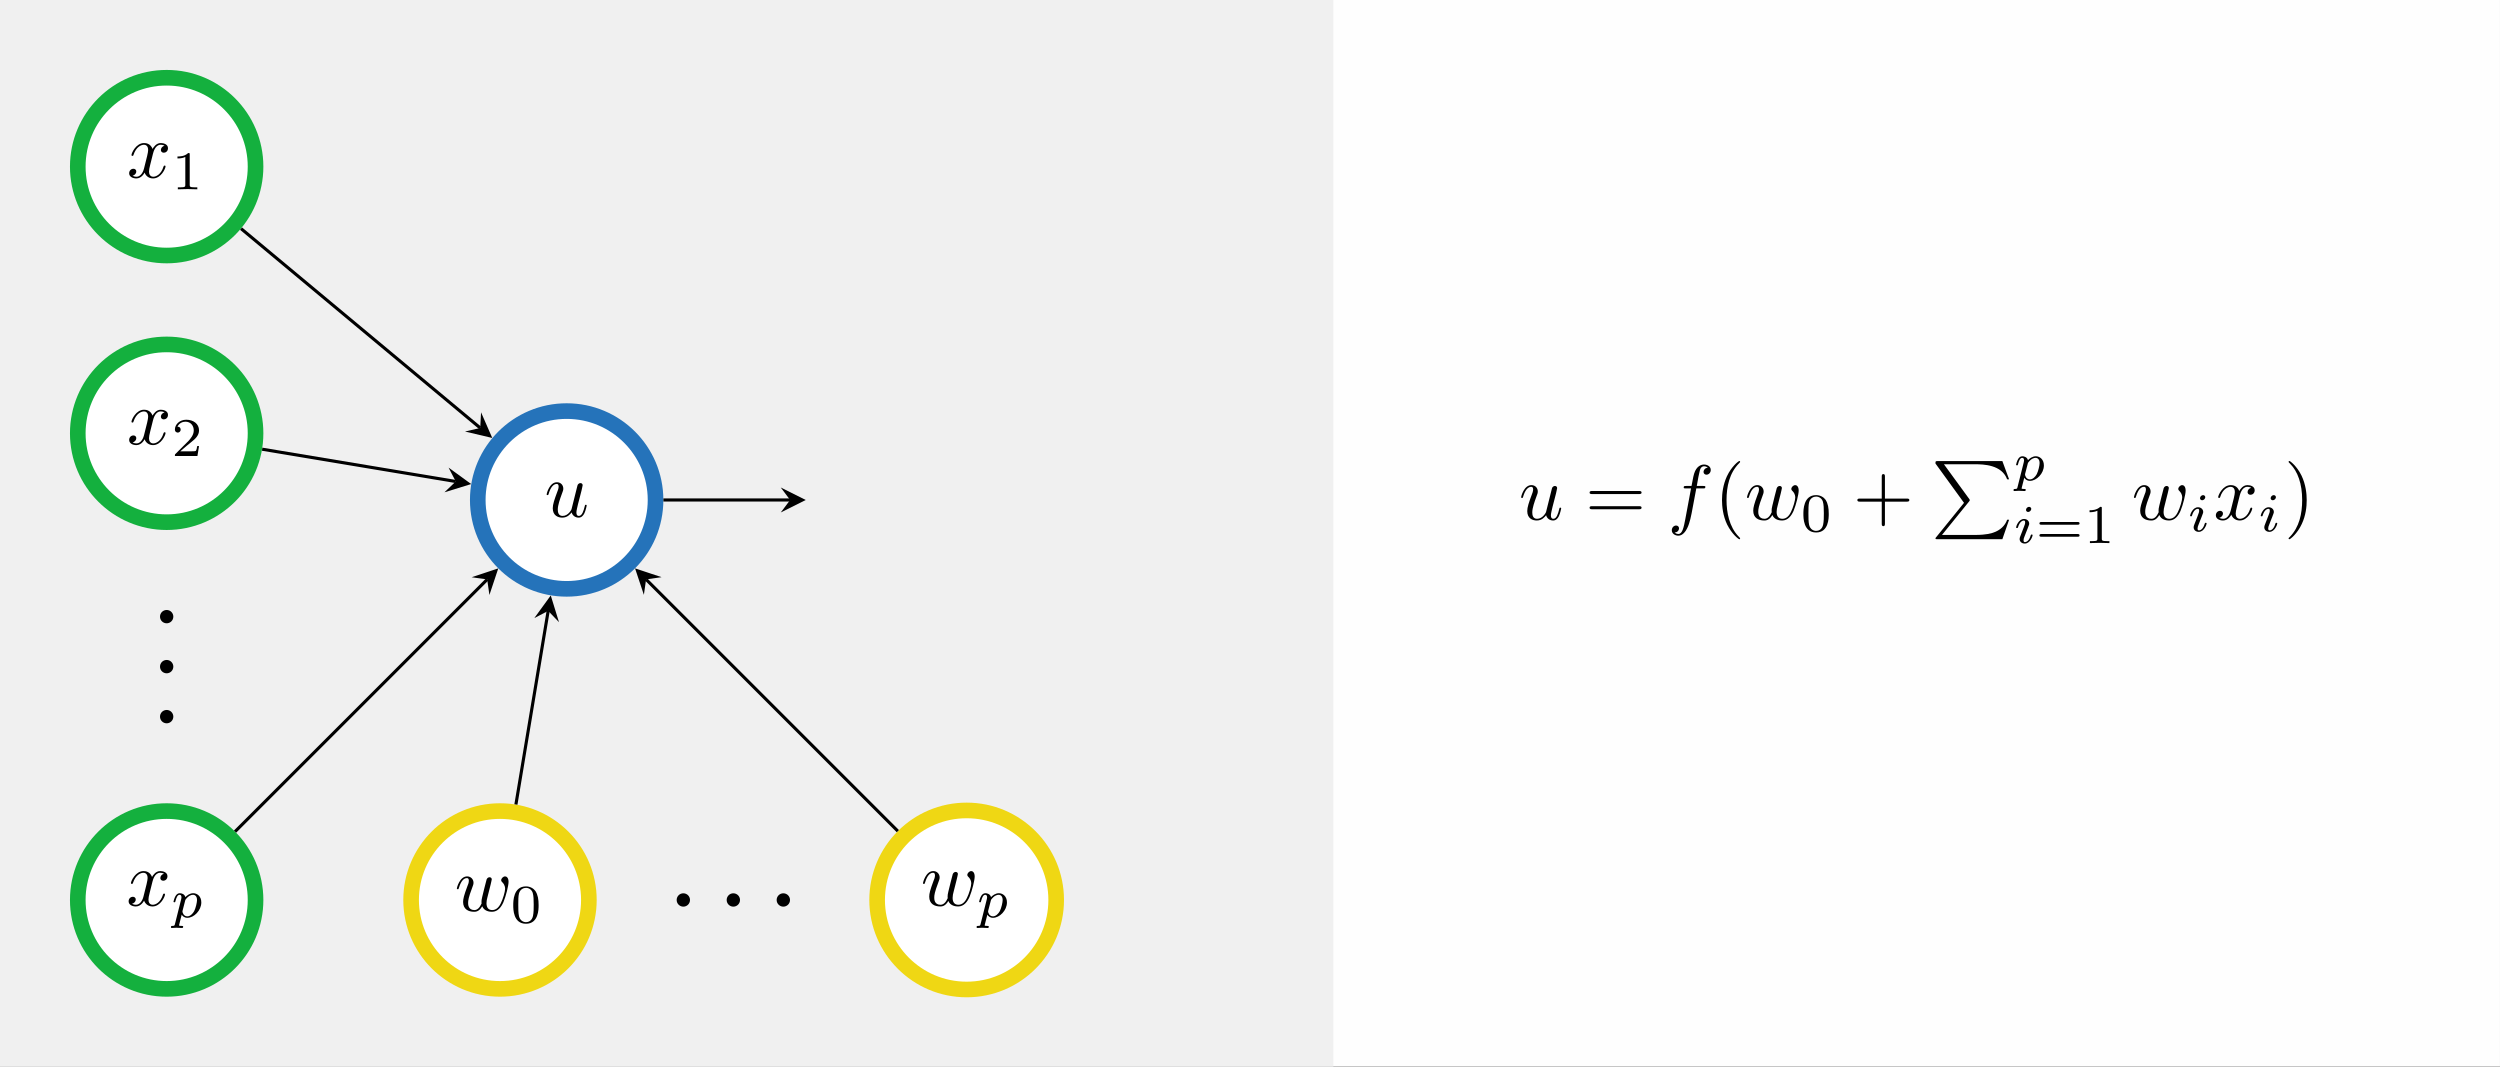
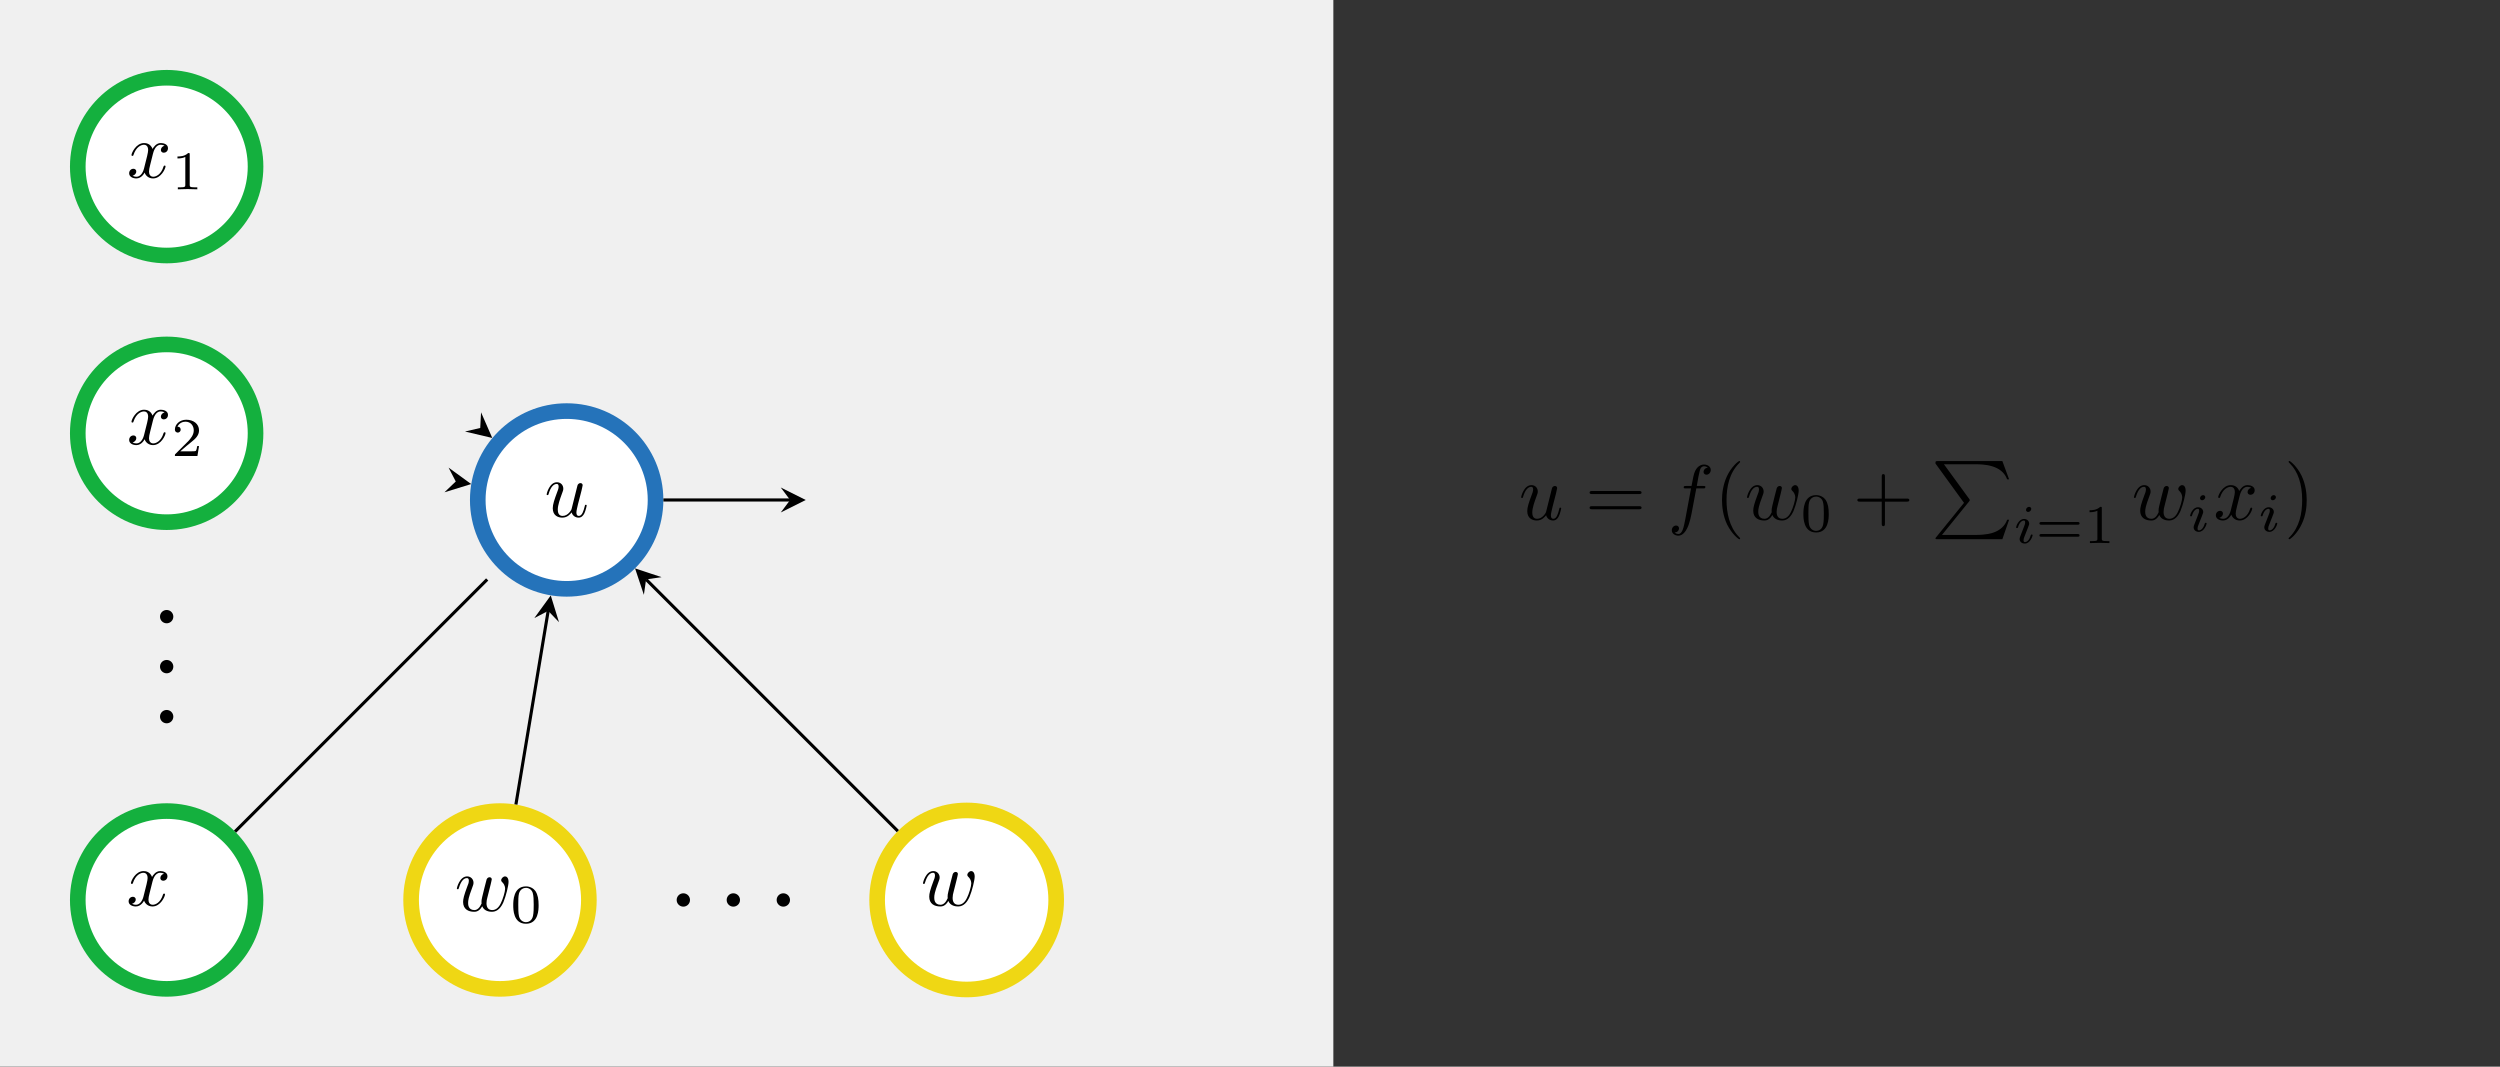
<svg xmlns="http://www.w3.org/2000/svg" xmlns:xlink="http://www.w3.org/1999/xlink" width="318.9pt" height="136.06pt" viewBox="0 0 318.9 136.06" version="1.1">
  <rect x="0" y="0" width="318.9" height="136.06" fill="#333333" stroke="none" />
  <defs>
    <g>
      <symbol overflow="visible" id="glyph0-0">
        <path style="stroke:none;" d="" />
      </symbol>
      <symbol overflow="visible" id="glyph0-1">
        <path style="stroke:none;" d="M 3.328 -3.016 C 3.391 -3.266 3.625 -4.188 4.312 -4.188 C 4.359 -4.188 4.609 -4.188 4.812 -4.062 C 4.531 -4 4.344 -3.766 4.344 -3.516 C 4.344 -3.359 4.453 -3.172 4.719 -3.172 C 4.938 -3.172 5.25 -3.344 5.25 -3.75 C 5.25 -4.266 4.672 -4.406 4.328 -4.406 C 3.75 -4.406 3.406 -3.875 3.281 -3.656 C 3.031 -4.312 2.5 -4.406 2.203 -4.406 C 1.172 -4.406 0.594 -3.125 0.594 -2.875 C 0.594 -2.766 0.703 -2.766 0.719 -2.766 C 0.797 -2.766 0.828 -2.797 0.844 -2.875 C 1.188 -3.938 1.844 -4.188 2.188 -4.188 C 2.375 -4.188 2.719 -4.094 2.719 -3.516 C 2.719 -3.203 2.547 -2.547 2.188 -1.141 C 2.031 -0.531 1.672 -0.109 1.234 -0.109 C 1.172 -0.109 0.953 -0.109 0.734 -0.234 C 0.984 -0.297 1.203 -0.5 1.203 -0.781 C 1.203 -1.047 0.984 -1.125 0.844 -1.125 C 0.531 -1.125 0.297 -0.875 0.297 -0.547 C 0.297 -0.094 0.781 0.109 1.219 0.109 C 1.891 0.109 2.25 -0.594 2.266 -0.641 C 2.391 -0.281 2.75 0.109 3.344 0.109 C 4.375 0.109 4.938 -1.172 4.938 -1.422 C 4.938 -1.531 4.859 -1.531 4.828 -1.531 C 4.734 -1.531 4.719 -1.484 4.688 -1.422 C 4.359 -0.344 3.688 -0.109 3.375 -0.109 C 2.984 -0.109 2.828 -0.422 2.828 -0.766 C 2.828 -0.984 2.875 -1.203 2.984 -1.641 Z M 3.328 -3.016 " />
      </symbol>
      <symbol overflow="visible" id="glyph0-2">
        <path style="stroke:none;" d="M 4.609 -3.375 C 4.656 -3.594 4.75 -3.969 4.75 -4.031 C 4.75 -4.203 4.609 -4.297 4.469 -4.297 C 4.344 -4.297 4.172 -4.219 4.094 -4.016 C 4.062 -3.953 3.594 -2.047 3.531 -1.781 C 3.453 -1.484 3.438 -1.312 3.438 -1.125 C 3.438 -1.016 3.438 -1 3.453 -0.953 C 3.219 -0.422 2.922 -0.109 2.531 -0.109 C 1.734 -0.109 1.734 -0.844 1.734 -1.016 C 1.734 -1.328 1.781 -1.719 2.25 -2.953 C 2.359 -3.25 2.422 -3.391 2.422 -3.594 C 2.422 -4.031 2.094 -4.406 1.609 -4.406 C 0.656 -4.406 0.297 -2.953 0.297 -2.875 C 0.297 -2.766 0.391 -2.766 0.406 -2.766 C 0.516 -2.766 0.516 -2.797 0.562 -2.953 C 0.844 -3.875 1.219 -4.188 1.578 -4.188 C 1.672 -4.188 1.828 -4.172 1.828 -3.859 C 1.828 -3.609 1.719 -3.328 1.641 -3.156 C 1.203 -1.984 1.094 -1.531 1.094 -1.141 C 1.094 -0.234 1.75 0.109 2.5 0.109 C 2.672 0.109 3.141 0.109 3.531 -0.594 C 3.797 0.047 4.484 0.109 4.781 0.109 C 5.531 0.109 5.969 -0.516 6.234 -1.109 C 6.562 -1.891 6.891 -3.234 6.891 -3.703 C 6.891 -4.25 6.625 -4.406 6.453 -4.406 C 6.203 -4.406 5.953 -4.141 5.953 -3.922 C 5.953 -3.797 6.016 -3.734 6.094 -3.656 C 6.203 -3.547 6.453 -3.297 6.453 -2.812 C 6.453 -2.469 6.172 -1.5 5.906 -0.984 C 5.656 -0.453 5.297 -0.109 4.812 -0.109 C 4.344 -0.109 4.078 -0.406 4.078 -0.984 C 4.078 -1.25 4.141 -1.562 4.188 -1.703 Z M 4.609 -3.375 " />
      </symbol>
      <symbol overflow="visible" id="glyph0-3">
        <path style="stroke:none;" d="M 3.484 -0.562 C 3.594 -0.156 3.953 0.109 4.375 0.109 C 4.719 0.109 4.953 -0.125 5.109 -0.438 C 5.281 -0.797 5.406 -1.406 5.406 -1.422 C 5.406 -1.531 5.328 -1.531 5.297 -1.531 C 5.188 -1.531 5.188 -1.484 5.156 -1.344 C 5.016 -0.781 4.828 -0.109 4.406 -0.109 C 4.203 -0.109 4.094 -0.234 4.094 -0.562 C 4.094 -0.781 4.219 -1.25 4.297 -1.609 L 4.578 -2.688 C 4.609 -2.828 4.703 -3.203 4.75 -3.359 C 4.797 -3.594 4.891 -3.969 4.891 -4.031 C 4.891 -4.203 4.75 -4.297 4.609 -4.297 C 4.562 -4.297 4.297 -4.281 4.219 -3.953 C 4.031 -3.219 3.594 -1.469 3.469 -0.953 C 3.453 -0.906 3.062 -0.109 2.328 -0.109 C 1.812 -0.109 1.719 -0.562 1.719 -0.922 C 1.719 -1.484 2 -2.266 2.25 -2.953 C 2.375 -3.266 2.422 -3.406 2.422 -3.594 C 2.422 -4.031 2.109 -4.406 1.609 -4.406 C 0.656 -4.406 0.297 -2.953 0.297 -2.875 C 0.297 -2.766 0.391 -2.766 0.406 -2.766 C 0.516 -2.766 0.516 -2.797 0.562 -2.953 C 0.812 -3.812 1.203 -4.188 1.578 -4.188 C 1.672 -4.188 1.828 -4.172 1.828 -3.859 C 1.828 -3.625 1.719 -3.328 1.656 -3.188 C 1.281 -2.188 1.078 -1.578 1.078 -1.094 C 1.078 -0.141 1.766 0.109 2.297 0.109 C 2.953 0.109 3.312 -0.344 3.484 -0.562 Z M 3.484 -0.562 " />
      </symbol>
      <symbol overflow="visible" id="glyph0-4">
        <path style="stroke:none;" d="M 3.656 -3.984 L 4.516 -3.984 C 4.719 -3.984 4.812 -3.984 4.812 -4.188 C 4.812 -4.297 4.719 -4.297 4.547 -4.297 L 3.719 -4.297 L 3.922 -5.438 C 3.969 -5.641 4.109 -6.344 4.172 -6.469 C 4.25 -6.656 4.422 -6.812 4.641 -6.812 C 4.672 -6.812 4.938 -6.812 5.125 -6.625 C 4.688 -6.594 4.578 -6.234 4.578 -6.094 C 4.578 -5.859 4.766 -5.734 4.953 -5.734 C 5.219 -5.734 5.5 -5.969 5.5 -6.344 C 5.5 -6.797 5.047 -7.031 4.641 -7.031 C 4.297 -7.031 3.672 -6.844 3.375 -5.859 C 3.312 -5.656 3.281 -5.547 3.047 -4.297 L 2.359 -4.297 C 2.156 -4.297 2.047 -4.297 2.047 -4.109 C 2.047 -3.984 2.141 -3.984 2.328 -3.984 L 2.984 -3.984 L 2.25 -0.047 C 2.062 0.922 1.891 1.828 1.375 1.828 C 1.328 1.828 1.094 1.828 0.891 1.641 C 1.359 1.609 1.453 1.25 1.453 1.109 C 1.453 0.875 1.266 0.75 1.078 0.75 C 0.812 0.75 0.531 0.984 0.531 1.359 C 0.531 1.797 0.969 2.047 1.375 2.047 C 1.922 2.047 2.328 1.453 2.5 1.078 C 2.828 0.453 3.047 -0.75 3.062 -0.828 Z M 3.656 -3.984 " />
      </symbol>
      <symbol overflow="visible" id="glyph1-0">
        <path style="stroke:none;" d="" />
      </symbol>
      <symbol overflow="visible" id="glyph1-1">
        <path style="stroke:none;" d="M 2.328 -4.438 C 2.328 -4.625 2.328 -4.625 2.125 -4.625 C 1.672 -4.188 1.047 -4.188 0.766 -4.188 L 0.766 -3.938 C 0.922 -3.938 1.391 -3.938 1.766 -4.125 L 1.766 -0.578 C 1.766 -0.344 1.766 -0.25 1.078 -0.25 L 0.812 -0.25 L 0.812 0 C 0.938 0 1.797 -0.031 2.047 -0.031 C 2.266 -0.031 3.141 0 3.297 0 L 3.297 -0.25 L 3.031 -0.25 C 2.328 -0.25 2.328 -0.344 2.328 -0.578 Z M 2.328 -4.438 " />
      </symbol>
      <symbol overflow="visible" id="glyph1-2">
        <path style="stroke:none;" d="M 3.516 -1.266 L 3.281 -1.266 C 3.266 -1.109 3.188 -0.703 3.094 -0.641 C 3.047 -0.594 2.516 -0.594 2.406 -0.594 L 1.125 -0.594 C 1.859 -1.234 2.109 -1.438 2.516 -1.766 C 3.031 -2.172 3.516 -2.609 3.516 -3.266 C 3.516 -4.109 2.781 -4.625 1.891 -4.625 C 1.031 -4.625 0.438 -4.016 0.438 -3.375 C 0.438 -3.031 0.734 -2.984 0.812 -2.984 C 0.969 -2.984 1.172 -3.109 1.172 -3.359 C 1.172 -3.484 1.125 -3.734 0.766 -3.734 C 0.984 -4.219 1.453 -4.375 1.781 -4.375 C 2.484 -4.375 2.844 -3.828 2.844 -3.266 C 2.844 -2.656 2.406 -2.188 2.188 -1.938 L 0.516 -0.266 C 0.438 -0.203 0.438 -0.188 0.438 0 L 3.312 0 Z M 3.516 -1.266 " />
      </symbol>
      <symbol overflow="visible" id="glyph1-3">
        <path style="stroke:none;" d="M 3.594 -2.219 C 3.594 -2.984 3.5 -3.547 3.188 -4.031 C 2.969 -4.344 2.531 -4.625 1.984 -4.625 C 0.359 -4.625 0.359 -2.719 0.359 -2.219 C 0.359 -1.719 0.359 0.141 1.984 0.141 C 3.594 0.141 3.594 -1.719 3.594 -2.219 Z M 1.984 -0.062 C 1.656 -0.062 1.234 -0.25 1.094 -0.812 C 1 -1.219 1 -1.797 1 -2.312 C 1 -2.828 1 -3.359 1.094 -3.734 C 1.25 -4.281 1.688 -4.438 1.984 -4.438 C 2.359 -4.438 2.719 -4.203 2.844 -3.797 C 2.953 -3.422 2.969 -2.922 2.969 -2.312 C 2.969 -1.797 2.969 -1.281 2.875 -0.844 C 2.734 -0.203 2.266 -0.062 1.984 -0.062 Z M 1.984 -0.062 " />
      </symbol>
      <symbol overflow="visible" id="glyph1-4">
        <path style="stroke:none;" d="M 5.359 -2.344 C 5.453 -2.344 5.609 -2.344 5.609 -2.516 C 5.609 -2.688 5.453 -2.688 5.359 -2.688 L 0.75 -2.688 C 0.656 -2.688 0.484 -2.688 0.484 -2.516 C 0.484 -2.344 0.641 -2.344 0.75 -2.344 Z M 5.359 -0.812 C 5.453 -0.812 5.609 -0.812 5.609 -0.969 C 5.609 -1.156 5.453 -1.156 5.359 -1.156 L 0.75 -1.156 C 0.641 -1.156 0.484 -1.156 0.484 -0.969 C 0.484 -0.812 0.656 -0.812 0.75 -0.812 Z M 5.359 -0.812 " />
      </symbol>
      <symbol overflow="visible" id="glyph2-0">
        <path style="stroke:none;" d="" />
      </symbol>
      <symbol overflow="visible" id="glyph2-1">
-         <path style="stroke:none;" d="M 0.516 0.844 C 0.469 1.047 0.453 1.094 0.188 1.094 C 0.094 1.094 0 1.094 0 1.25 C 0 1.328 0.062 1.359 0.094 1.359 C 0.266 1.359 0.5 1.328 0.688 1.328 C 0.922 1.328 1.188 1.359 1.422 1.359 C 1.484 1.359 1.562 1.328 1.562 1.203 C 1.562 1.094 1.469 1.094 1.375 1.094 C 1.219 1.094 1.031 1.094 1.031 1.016 C 1.031 0.984 1.094 0.797 1.109 0.703 C 1.203 0.328 1.297 -0.047 1.375 -0.344 C 1.453 -0.203 1.672 0.062 2.094 0.062 C 2.938 0.062 3.875 -0.875 3.875 -1.906 C 3.875 -2.719 3.312 -3.078 2.844 -3.078 C 2.406 -3.078 2.031 -2.781 1.844 -2.578 C 1.734 -2.984 1.344 -3.078 1.125 -3.078 C 0.859 -3.078 0.688 -2.891 0.578 -2.703 C 0.438 -2.469 0.328 -2.047 0.328 -2 C 0.328 -1.922 0.422 -1.922 0.453 -1.922 C 0.547 -1.922 0.547 -1.938 0.594 -2.125 C 0.703 -2.531 0.844 -2.875 1.109 -2.875 C 1.297 -2.875 1.344 -2.719 1.344 -2.531 C 1.344 -2.453 1.328 -2.375 1.312 -2.328 Z M 1.844 -2.234 C 2.25 -2.781 2.594 -2.875 2.812 -2.875 C 3.094 -2.875 3.328 -2.672 3.328 -2.203 C 3.328 -1.922 3.172 -1.203 2.969 -0.797 C 2.781 -0.453 2.453 -0.125 2.094 -0.125 C 1.594 -0.125 1.469 -0.656 1.469 -0.734 C 1.469 -0.766 1.484 -0.812 1.484 -0.844 Z M 1.844 -2.234 " />
-       </symbol>
+         </symbol>
      <symbol overflow="visible" id="glyph2-2">
        <path style="stroke:none;" d="M 2.266 -4.359 C 2.266 -4.469 2.172 -4.625 1.984 -4.625 C 1.797 -4.625 1.594 -4.438 1.594 -4.234 C 1.594 -4.125 1.672 -3.969 1.875 -3.969 C 2.062 -3.969 2.266 -4.172 2.266 -4.359 Z M 0.844 -0.812 C 0.812 -0.719 0.781 -0.641 0.781 -0.516 C 0.781 -0.188 1.047 0.062 1.438 0.062 C 2.125 0.062 2.438 -0.891 2.438 -1 C 2.438 -1.094 2.344 -1.094 2.328 -1.094 C 2.234 -1.094 2.219 -1.047 2.188 -0.969 C 2.031 -0.406 1.734 -0.125 1.453 -0.125 C 1.312 -0.125 1.281 -0.219 1.281 -0.375 C 1.281 -0.531 1.328 -0.656 1.391 -0.812 C 1.469 -1 1.547 -1.188 1.609 -1.375 C 1.672 -1.547 1.938 -2.172 1.953 -2.266 C 1.984 -2.328 2 -2.406 2 -2.484 C 2 -2.812 1.719 -3.078 1.344 -3.078 C 0.641 -3.078 0.328 -2.125 0.328 -2 C 0.328 -1.922 0.422 -1.922 0.453 -1.922 C 0.547 -1.922 0.547 -1.953 0.578 -2.031 C 0.75 -2.625 1.062 -2.875 1.312 -2.875 C 1.422 -2.875 1.484 -2.828 1.484 -2.641 C 1.484 -2.469 1.453 -2.375 1.281 -1.938 Z M 0.844 -0.812 " />
      </symbol>
      <symbol overflow="visible" id="glyph3-0">
        <path style="stroke:none;" d="" />
      </symbol>
      <symbol overflow="visible" id="glyph3-1">
        <path style="stroke:none;" d="M 6.844 -3.266 C 7 -3.266 7.188 -3.266 7.188 -3.453 C 7.188 -3.656 7 -3.656 6.859 -3.656 L 0.891 -3.656 C 0.75 -3.656 0.562 -3.656 0.562 -3.453 C 0.562 -3.266 0.75 -3.266 0.891 -3.266 Z M 6.859 -1.328 C 7 -1.328 7.188 -1.328 7.188 -1.531 C 7.188 -1.719 7 -1.719 6.844 -1.719 L 0.891 -1.719 C 0.75 -1.719 0.562 -1.719 0.562 -1.531 C 0.562 -1.328 0.75 -1.328 0.891 -1.328 Z M 6.859 -1.328 " />
      </symbol>
      <symbol overflow="visible" id="glyph3-2">
        <path style="stroke:none;" d="M 3.297 2.391 C 3.297 2.359 3.297 2.344 3.125 2.172 C 1.891 0.922 1.562 -0.969 1.562 -2.5 C 1.562 -4.234 1.938 -5.969 3.172 -7.203 C 3.297 -7.328 3.297 -7.344 3.297 -7.375 C 3.297 -7.453 3.266 -7.484 3.203 -7.484 C 3.094 -7.484 2.203 -6.797 1.609 -5.531 C 1.109 -4.438 0.984 -3.328 0.984 -2.5 C 0.984 -1.719 1.094 -0.516 1.641 0.625 C 2.25 1.844 3.094 2.5 3.203 2.5 C 3.266 2.5 3.297 2.469 3.297 2.391 Z M 3.297 2.391 " />
      </symbol>
      <symbol overflow="visible" id="glyph3-3">
        <path style="stroke:none;" d="M 4.078 -2.297 L 6.859 -2.297 C 7 -2.297 7.188 -2.297 7.188 -2.5 C 7.188 -2.688 7 -2.688 6.859 -2.688 L 4.078 -2.688 L 4.078 -5.484 C 4.078 -5.625 4.078 -5.812 3.875 -5.812 C 3.672 -5.812 3.672 -5.625 3.672 -5.484 L 3.672 -2.688 L 0.891 -2.688 C 0.75 -2.688 0.562 -2.688 0.562 -2.5 C 0.562 -2.297 0.75 -2.297 0.891 -2.297 L 3.672 -2.297 L 3.672 0.5 C 3.672 0.641 3.672 0.828 3.875 0.828 C 4.078 0.828 4.078 0.641 4.078 0.5 Z M 4.078 -2.297 " />
      </symbol>
      <symbol overflow="visible" id="glyph3-4">
        <path style="stroke:none;" d="M 2.875 -2.5 C 2.875 -3.266 2.766 -4.469 2.219 -5.609 C 1.625 -6.828 0.766 -7.484 0.672 -7.484 C 0.609 -7.484 0.562 -7.438 0.562 -7.375 C 0.562 -7.344 0.562 -7.328 0.75 -7.141 C 1.734 -6.156 2.297 -4.578 2.297 -2.5 C 2.297 -0.781 1.938 0.969 0.703 2.219 C 0.562 2.344 0.562 2.359 0.562 2.391 C 0.562 2.453 0.609 2.5 0.672 2.5 C 0.766 2.5 1.672 1.812 2.25 0.547 C 2.766 -0.547 2.875 -1.656 2.875 -2.5 Z M 2.875 -2.5 " />
      </symbol>
      <symbol overflow="visible" id="glyph4-0">
        <path style="stroke:none;" d="" />
      </symbol>
      <symbol overflow="visible" id="glyph4-1">
        <path style="stroke:none;" d="M 4.203 5.328 L 0.656 9.703 C 0.578 9.797 0.562 9.812 0.562 9.859 C 0.562 9.969 0.656 9.969 0.844 9.969 L 9.094 9.969 L 9.953 7.484 L 9.703 7.484 C 9.453 8.234 8.797 8.844 7.938 9.125 C 7.781 9.188 7.094 9.422 5.625 9.422 L 1.391 9.422 L 4.859 5.141 C 4.922 5.047 4.938 5.031 4.938 4.984 C 4.938 4.938 4.938 4.938 4.875 4.844 L 1.641 0.406 L 5.578 0.406 C 6.719 0.406 9.016 0.469 9.703 2.328 L 9.953 2.328 L 9.094 0 L 0.844 0 C 0.562 0 0.562 0.016 0.562 0.312 Z M 4.203 5.328 " />
      </symbol>
    </g>
    <clipPath id="clip1">
-       <path d="M 0 0 L 318.898 0 L 318.898 136.059 L 0 136.059 Z M 0 0 " />
-     </clipPath>
+       </clipPath>
    <clipPath id="clip2">
      <path d="M 0 0 L 171 0 L 171 136.059 L 0 136.059 Z M 0 0 " />
    </clipPath>
    <clipPath id="clip3">
      <path d="M 0 75 L 61 75 L 61 136.059 L 0 136.059 Z M 0 75 " />
    </clipPath>
    <clipPath id="clip4">
      <path d="M 24 75 L 104 75 L 104 136.059 L 24 136.059 Z M 24 75 " />
    </clipPath>
    <clipPath id="clip5">
      <path d="M 83 75 L 163 75 L 163 136.059 L 83 136.059 Z M 83 75 " />
    </clipPath>
  </defs>
  <g id="surface1">
    <g clip-path="url(#clip1)" clip-rule="nonzero">
      <path style=" stroke:none;fill-rule:nonzero;fill:rgb(99.413%,99.413%,99.413%);fill-opacity:1;" d="M 0 136.059 L 0 -0.004 L 318.902 -0.004 L 318.902 136.059 Z M 0 136.059 " />
    </g>
    <g clip-path="url(#clip2)" clip-rule="nonzero">
      <path style=" stroke:none;fill-rule:nonzero;fill:rgb(94.119%,94.119%,94.119%);fill-opacity:1;" d="M 0 136.059 L 0 -0.004 L 170.082 -0.004 L 170.082 136.059 Z M 0 136.059 " />
    </g>
    <path style="fill-rule:nonzero;fill:rgb(100%,100%,100%);fill-opacity:1;stroke-width:1.993;stroke-linecap:butt;stroke-linejoin:miter;stroke:rgb(7.841%,69.019%,24.315%);stroke-opacity:1;stroke-miterlimit:10;" d="M 11.338 42.522 C 11.338 48.784 6.263 53.858 0.002 53.858 C -6.264 53.858 -11.338 48.784 -11.338 42.522 C -11.338 36.256 -6.264 31.182 0.002 31.182 C 6.263 31.182 11.338 36.256 11.338 42.522 Z M 11.338 42.522 " transform="matrix(1,0,0,-1,21.26,63.776)" />
    <g style="fill:rgb(0%,0%,0%);fill-opacity:1;">
      <use xlink:href="#glyph0-1" x="16.178" y="22.653" />
    </g>
    <g style="fill:rgb(0%,0%,0%);fill-opacity:1;">
      <use xlink:href="#glyph1-1" x="21.872" y="24.148" />
    </g>
    <path style="fill-rule:nonzero;fill:rgb(100%,100%,100%);fill-opacity:1;stroke-width:1.993;stroke-linecap:butt;stroke-linejoin:miter;stroke:rgb(7.841%,69.019%,24.315%);stroke-opacity:1;stroke-miterlimit:10;" d="M 11.338 8.503 C 11.338 14.764 6.263 19.842 0.002 19.842 C -6.264 19.842 -11.338 14.764 -11.338 8.503 C -11.338 2.241 -6.264 -2.833 0.002 -2.833 C 6.263 -2.833 11.338 2.241 11.338 8.503 Z M 11.338 8.503 " transform="matrix(1,0,0,-1,21.26,63.776)" />
    <g style="fill:rgb(0%,0%,0%);fill-opacity:1;">
      <use xlink:href="#glyph0-1" x="16.178" y="56.67" />
    </g>
    <g style="fill:rgb(0%,0%,0%);fill-opacity:1;">
      <use xlink:href="#glyph1-2" x="21.872" y="58.165" />
    </g>
    <path style=" stroke:none;fill-rule:nonzero;fill:rgb(0%,0%,0%);fill-opacity:1;" d="M 22.109 91.414 C 22.109 90.945 21.73 90.562 21.262 90.562 C 20.789 90.562 20.41 90.945 20.41 91.414 C 20.41 91.883 20.789 92.266 21.262 92.266 C 21.73 92.266 22.109 91.883 22.109 91.414 Z M 22.109 91.414 " />
    <path style=" stroke:none;fill-rule:nonzero;fill:rgb(0%,0%,0%);fill-opacity:1;" d="M 22.109 85.035 C 22.109 84.566 21.73 84.184 21.262 84.184 C 20.789 84.184 20.41 84.566 20.41 85.035 C 20.41 85.508 20.789 85.887 21.262 85.887 C 21.73 85.887 22.109 85.508 22.109 85.035 Z M 22.109 85.035 " />
    <path style=" stroke:none;fill-rule:nonzero;fill:rgb(0%,0%,0%);fill-opacity:1;" d="M 22.109 78.66 C 22.109 78.188 21.73 77.809 21.262 77.809 C 20.789 77.809 20.41 78.188 20.41 78.66 C 20.41 79.129 20.789 79.508 21.262 79.508 C 21.73 79.508 22.109 79.129 22.109 78.66 Z M 22.109 78.66 " />
    <path style=" stroke:none;fill-rule:nonzero;fill:rgb(100%,100%,100%);fill-opacity:1;" d="M 32.598 114.801 C 32.598 108.539 27.523 103.461 21.262 103.461 C 14.996 103.461 9.922 108.539 9.922 114.801 C 9.922 121.062 14.996 126.141 21.262 126.141 C 27.523 126.141 32.598 121.062 32.598 114.801 Z M 32.598 114.801 " />
    <g clip-path="url(#clip3)" clip-rule="nonzero">
      <path style="fill:none;stroke-width:1.993;stroke-linecap:butt;stroke-linejoin:miter;stroke:rgb(7.841%,69.019%,24.315%);stroke-opacity:1;stroke-miterlimit:10;" d="M 11.338 -51.025 C 11.338 -44.763 6.263 -39.685 0.002 -39.685 C -6.264 -39.685 -11.338 -44.763 -11.338 -51.025 C -11.338 -57.286 -6.264 -62.365 0.002 -62.365 C 6.263 -62.365 11.338 -57.286 11.338 -51.025 Z M 11.338 -51.025 " transform="matrix(1,0,0,-1,21.26,63.776)" />
    </g>
    <g style="fill:rgb(0%,0%,0%);fill-opacity:1;">
      <use xlink:href="#glyph0-1" x="16.11" y="115.52" />
    </g>
    <g style="fill:rgb(0%,0%,0%);fill-opacity:1;">
      <use xlink:href="#glyph2-1" x="21.804" y="117.015" />
    </g>
    <path style=" stroke:none;fill-rule:nonzero;fill:rgb(100%,100%,100%);fill-opacity:1;" d="M 75.117 114.801 C 75.117 108.539 70.043 103.461 63.781 103.461 C 57.52 103.461 52.441 108.539 52.441 114.801 C 52.441 121.062 57.52 126.141 63.781 126.141 C 70.043 126.141 75.117 121.062 75.117 114.801 Z M 75.117 114.801 " />
    <g clip-path="url(#clip4)" clip-rule="nonzero">
      <path style="fill:none;stroke-width:1.993;stroke-linecap:butt;stroke-linejoin:miter;stroke:rgb(93.726%,84.314%,7.841%);stroke-opacity:1;stroke-miterlimit:10;" d="M 53.857 -51.025 C 53.857 -44.763 48.783 -39.685 42.521 -39.685 C 36.26 -39.685 31.181 -44.763 31.181 -51.025 C 31.181 -57.286 36.26 -62.365 42.521 -62.365 C 48.783 -62.365 53.857 -57.286 53.857 -51.025 Z M 53.857 -51.025 " transform="matrix(1,0,0,-1,21.26,63.776)" />
    </g>
    <g style="fill:rgb(0%,0%,0%);fill-opacity:1;">
      <use xlink:href="#glyph0-2" x="57.979" y="116.198" />
    </g>
    <g style="fill:rgb(0%,0%,0%);fill-opacity:1;">
      <use xlink:href="#glyph1-3" x="65.111" y="117.693" />
    </g>
    <path style=" stroke:none;fill-rule:nonzero;fill:rgb(0%,0%,0%);fill-opacity:1;" d="M 88.016 114.801 C 88.016 114.332 87.637 113.949 87.168 113.949 C 86.695 113.949 86.316 114.332 86.316 114.801 C 86.316 115.27 86.695 115.652 87.168 115.652 C 87.637 115.652 88.016 115.27 88.016 114.801 Z M 88.016 114.801 " />
    <path style=" stroke:none;fill-rule:nonzero;fill:rgb(0%,0%,0%);fill-opacity:1;" d="M 94.395 114.801 C 94.395 114.332 94.016 113.949 93.543 113.949 C 93.074 113.949 92.695 114.332 92.695 114.801 C 92.695 115.27 93.074 115.652 93.543 115.652 C 94.016 115.652 94.395 115.27 94.395 114.801 Z M 94.395 114.801 " />
    <path style=" stroke:none;fill-rule:nonzero;fill:rgb(0%,0%,0%);fill-opacity:1;" d="M 100.773 114.801 C 100.773 114.332 100.391 113.949 99.922 113.949 C 99.453 113.949 99.07 114.332 99.07 114.801 C 99.07 115.27 99.453 115.652 99.922 115.652 C 100.391 115.652 100.773 115.27 100.773 114.801 Z M 100.773 114.801 " />
    <path style=" stroke:none;fill-rule:nonzero;fill:rgb(100%,100%,100%);fill-opacity:1;" d="M 134.727 114.801 C 134.727 108.492 129.617 103.379 123.309 103.379 C 117 103.379 111.887 108.492 111.887 114.801 C 111.887 121.105 117 126.219 123.309 126.219 C 129.617 126.219 134.727 121.105 134.727 114.801 Z M 134.727 114.801 " />
    <g clip-path="url(#clip5)" clip-rule="nonzero">
      <path style="fill:none;stroke-width:1.993;stroke-linecap:butt;stroke-linejoin:miter;stroke:rgb(93.726%,84.314%,7.841%);stroke-opacity:1;stroke-miterlimit:10;" d="M 113.467 -51.025 C 113.467 -44.716 108.357 -39.603 102.049 -39.603 C 95.74 -39.603 90.627 -44.716 90.627 -51.025 C 90.627 -57.329 95.74 -62.443 102.049 -62.443 C 108.357 -62.443 113.467 -57.329 113.467 -51.025 Z M 113.467 -51.025 " transform="matrix(1,0,0,-1,21.26,63.776)" />
    </g>
    <g style="fill:rgb(0%,0%,0%);fill-opacity:1;">
      <use xlink:href="#glyph0-2" x="117.439" y="115.52" />
    </g>
    <g style="fill:rgb(0%,0%,0%);fill-opacity:1;">
      <use xlink:href="#glyph2-1" x="124.571" y="117.015" />
    </g>
    <path style="fill-rule:nonzero;fill:rgb(100%,100%,100%);fill-opacity:1;stroke-width:1.993;stroke-linecap:butt;stroke-linejoin:miter;stroke:rgb(14.51%,45.096%,72.942%);stroke-opacity:1;stroke-miterlimit:10;" d="M 62.361 -0.001 C 62.361 6.26 57.287 11.338 51.025 11.338 C 44.763 11.338 39.685 6.26 39.685 -0.001 C 39.685 -6.263 44.763 -11.337 51.025 -11.337 C 57.287 -11.337 62.361 -6.263 62.361 -0.001 Z M 62.361 -0.001 " transform="matrix(1,0,0,-1,21.26,63.776)" />
    <g style="fill:rgb(0%,0%,0%);fill-opacity:1;">
      <use xlink:href="#glyph0-3" x="69.432" y="65.921" />
    </g>
    <g style="fill:rgb(0%,0%,0%);fill-opacity:1;">
      <use xlink:href="#glyph0-3" x="193.738" y="66.287" />
    </g>
    <g style="fill:rgb(0%,0%,0%);fill-opacity:1;">
      <use xlink:href="#glyph3-1" x="202.208" y="66.288" />
    </g>
    <g style="fill:rgb(0%,0%,0%);fill-opacity:1;">
      <use xlink:href="#glyph0-4" x="212.724" y="66.287" />
    </g>
    <g style="fill:rgb(0%,0%,0%);fill-opacity:1;">
      <use xlink:href="#glyph3-2" x="218.674" y="66.288" />
    </g>
    <g style="fill:rgb(0%,0%,0%);fill-opacity:1;">
      <use xlink:href="#glyph0-2" x="222.549" y="66.287" />
    </g>
    <g style="fill:rgb(0%,0%,0%);fill-opacity:1;">
      <use xlink:href="#glyph1-3" x="229.681" y="67.782" />
    </g>
    <g style="fill:rgb(0%,0%,0%);fill-opacity:1;">
      <use xlink:href="#glyph3-3" x="236.364" y="66.287" />
    </g>
    <g style="fill:rgb(0%,0%,0%);fill-opacity:1;">
      <use xlink:href="#glyph4-1" x="246.327" y="58.815" />
    </g>
    <g style="fill:rgb(0%,0%,0%);fill-opacity:1;">
      <use xlink:href="#glyph2-1" x="256.843" y="61.278" />
    </g>
    <g style="fill:rgb(0%,0%,0%);fill-opacity:1;">
      <use xlink:href="#glyph2-2" x="256.843" y="69.276" />
    </g>
    <g style="fill:rgb(0%,0%,0%);fill-opacity:1;">
      <use xlink:href="#glyph1-4" x="259.662" y="69.276" />
      <use xlink:href="#glyph1-1" x="265.778" y="69.276" />
    </g>
    <g style="fill:rgb(0%,0%,0%);fill-opacity:1;">
      <use xlink:href="#glyph0-2" x="271.908" y="66.287" />
    </g>
    <g style="fill:rgb(0%,0%,0%);fill-opacity:1;">
      <use xlink:href="#glyph2-2" x="279.04" y="67.782" />
    </g>
    <g style="fill:rgb(0%,0%,0%);fill-opacity:1;">
      <use xlink:href="#glyph0-1" x="282.357" y="66.287" />
    </g>
    <g style="fill:rgb(0%,0%,0%);fill-opacity:1;">
      <use xlink:href="#glyph2-2" x="288.051" y="67.782" />
    </g>
    <g style="fill:rgb(0%,0%,0%);fill-opacity:1;">
      <use xlink:href="#glyph3-4" x="291.368" y="66.287" />
    </g>
-     <path style="fill:none;stroke-width:0.399;stroke-linecap:butt;stroke-linejoin:miter;stroke:rgb(0%,0%,0%);stroke-opacity:1;stroke-miterlimit:10;" d="M 9.49 34.612 L 39.998 9.186 " transform="matrix(1,0,0,-1,21.26,63.776)" />
    <path style=" stroke:none;fill-rule:nonzero;fill:rgb(0%,0%,0%);fill-opacity:1;" d="M 62.793 55.867 L 61.363 52.594 L 61.258 54.59 L 59.316 55.047 " />
-     <path style="fill:none;stroke-width:0.399;stroke-linecap:butt;stroke-linejoin:miter;stroke:rgb(0%,0%,0%);stroke-opacity:1;stroke-miterlimit:10;" d="M 12.181 6.475 L 36.877 2.358 " transform="matrix(1,0,0,-1,21.26,63.776)" />
    <path style=" stroke:none;fill-rule:nonzero;fill:rgb(0%,0%,0%);fill-opacity:1;" d="M 60.105 61.746 L 57.219 59.648 L 58.137 61.418 L 56.695 62.797 " />
    <path style="fill:none;stroke-width:0.399;stroke-linecap:butt;stroke-linejoin:miter;stroke:rgb(0%,0%,0%);stroke-opacity:1;stroke-miterlimit:10;" d="M 8.724 -42.302 L 40.885 -10.138 " transform="matrix(1,0,0,-1,21.26,63.776)" />
-     <path style=" stroke:none;fill-rule:nonzero;fill:rgb(0%,0%,0%);fill-opacity:1;" d="M 63.562 72.5 L 60.164 73.633 L 62.145 73.914 L 62.43 75.898 " />
    <path style="fill:none;stroke-width:0.399;stroke-linecap:butt;stroke-linejoin:miter;stroke:rgb(0%,0%,0%);stroke-opacity:1;stroke-miterlimit:10;" d="M 44.549 -38.845 L 48.666 -14.146 " transform="matrix(1,0,0,-1,21.26,63.776)" />
    <path style=" stroke:none;fill-rule:nonzero;fill:rgb(0%,0%,0%);fill-opacity:1;" d="M 70.254 75.957 L 68.156 78.844 L 69.926 77.922 L 71.305 79.367 " />
    <path style="fill:none;stroke-width:0.399;stroke-linecap:butt;stroke-linejoin:miter;stroke:rgb(0%,0%,0%);stroke-opacity:1;stroke-miterlimit:10;" d="M 93.267 -42.244 L 61.154 -10.13 " transform="matrix(1,0,0,-1,21.26,63.776)" />
    <path style=" stroke:none;fill-rule:nonzero;fill:rgb(0%,0%,0%);fill-opacity:1;" d="M 81.008 72.5 L 82.133 75.879 L 82.414 73.906 L 84.387 73.625 " />
    <path style="fill:none;stroke-width:0.399;stroke-linecap:butt;stroke-linejoin:miter;stroke:rgb(0%,0%,0%);stroke-opacity:1;stroke-miterlimit:10;" d="M 63.361 -0.001 L 79.529 -0.001 " transform="matrix(1,0,0,-1,21.26,63.776)" />
    <path style=" stroke:none;fill-rule:nonzero;fill:rgb(0%,0%,0%);fill-opacity:1;" d="M 102.781 63.777 L 99.594 62.184 L 100.789 63.777 L 99.594 65.371 " />
  </g>
</svg>